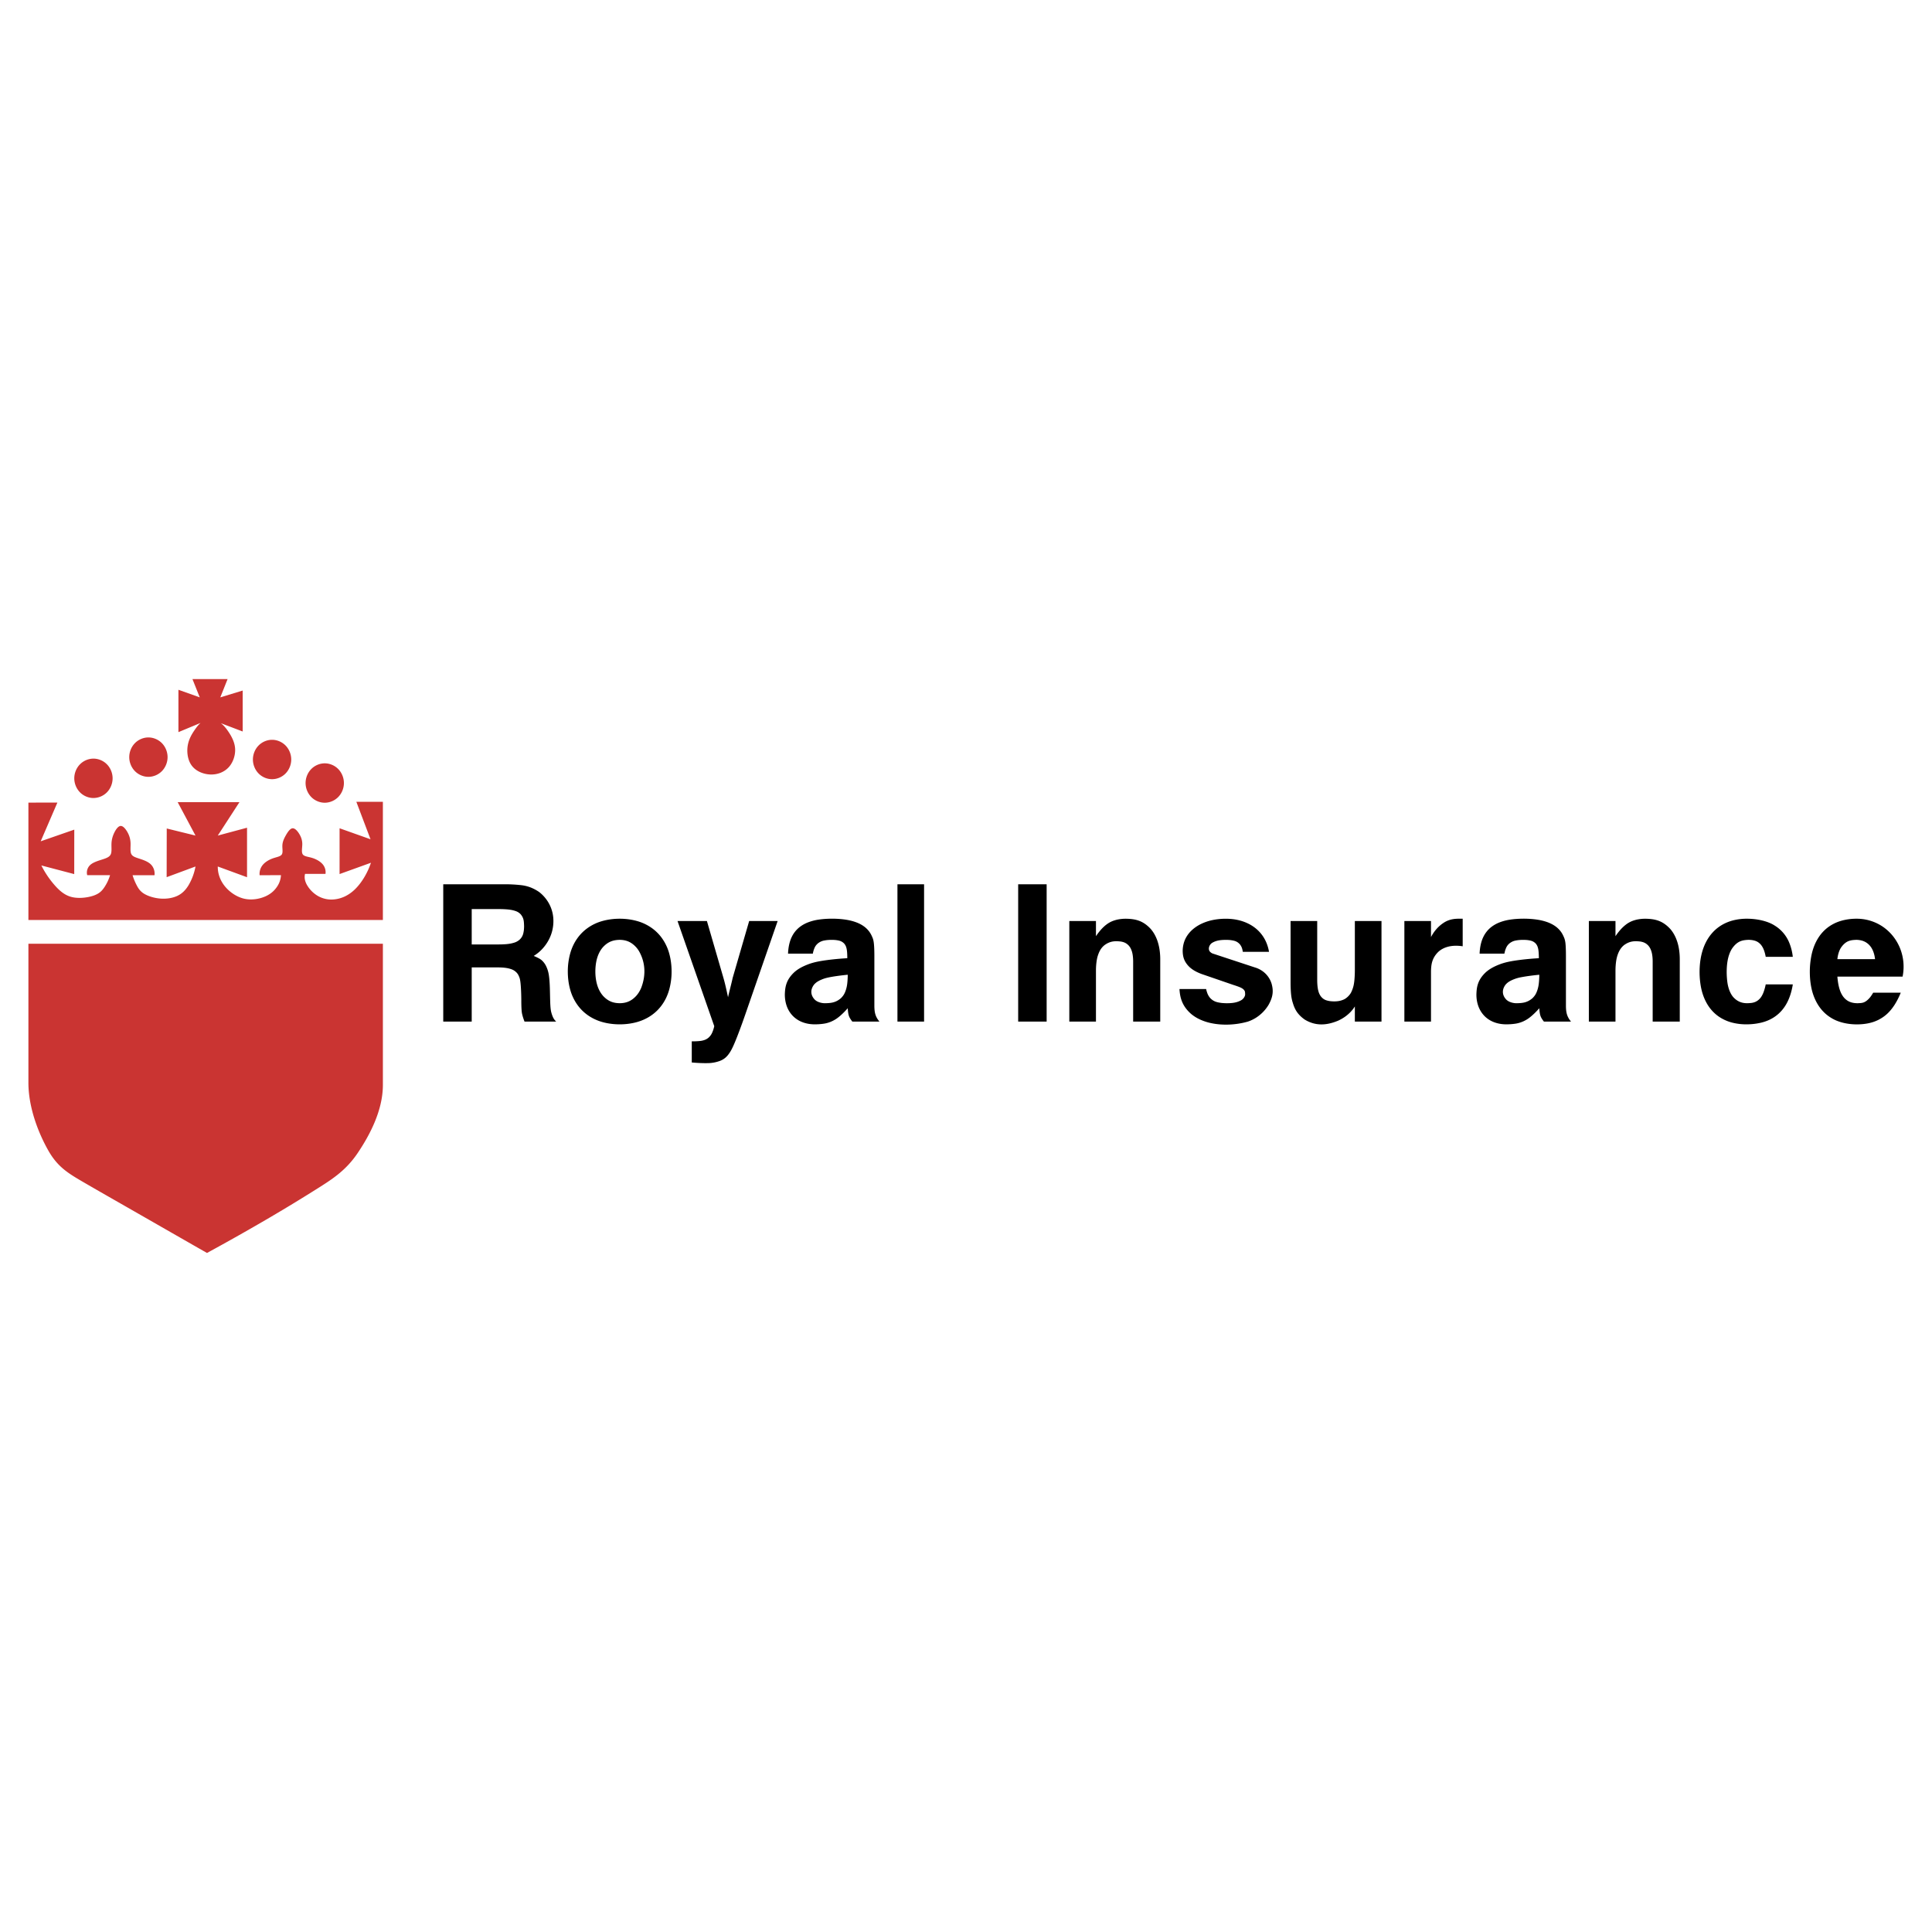
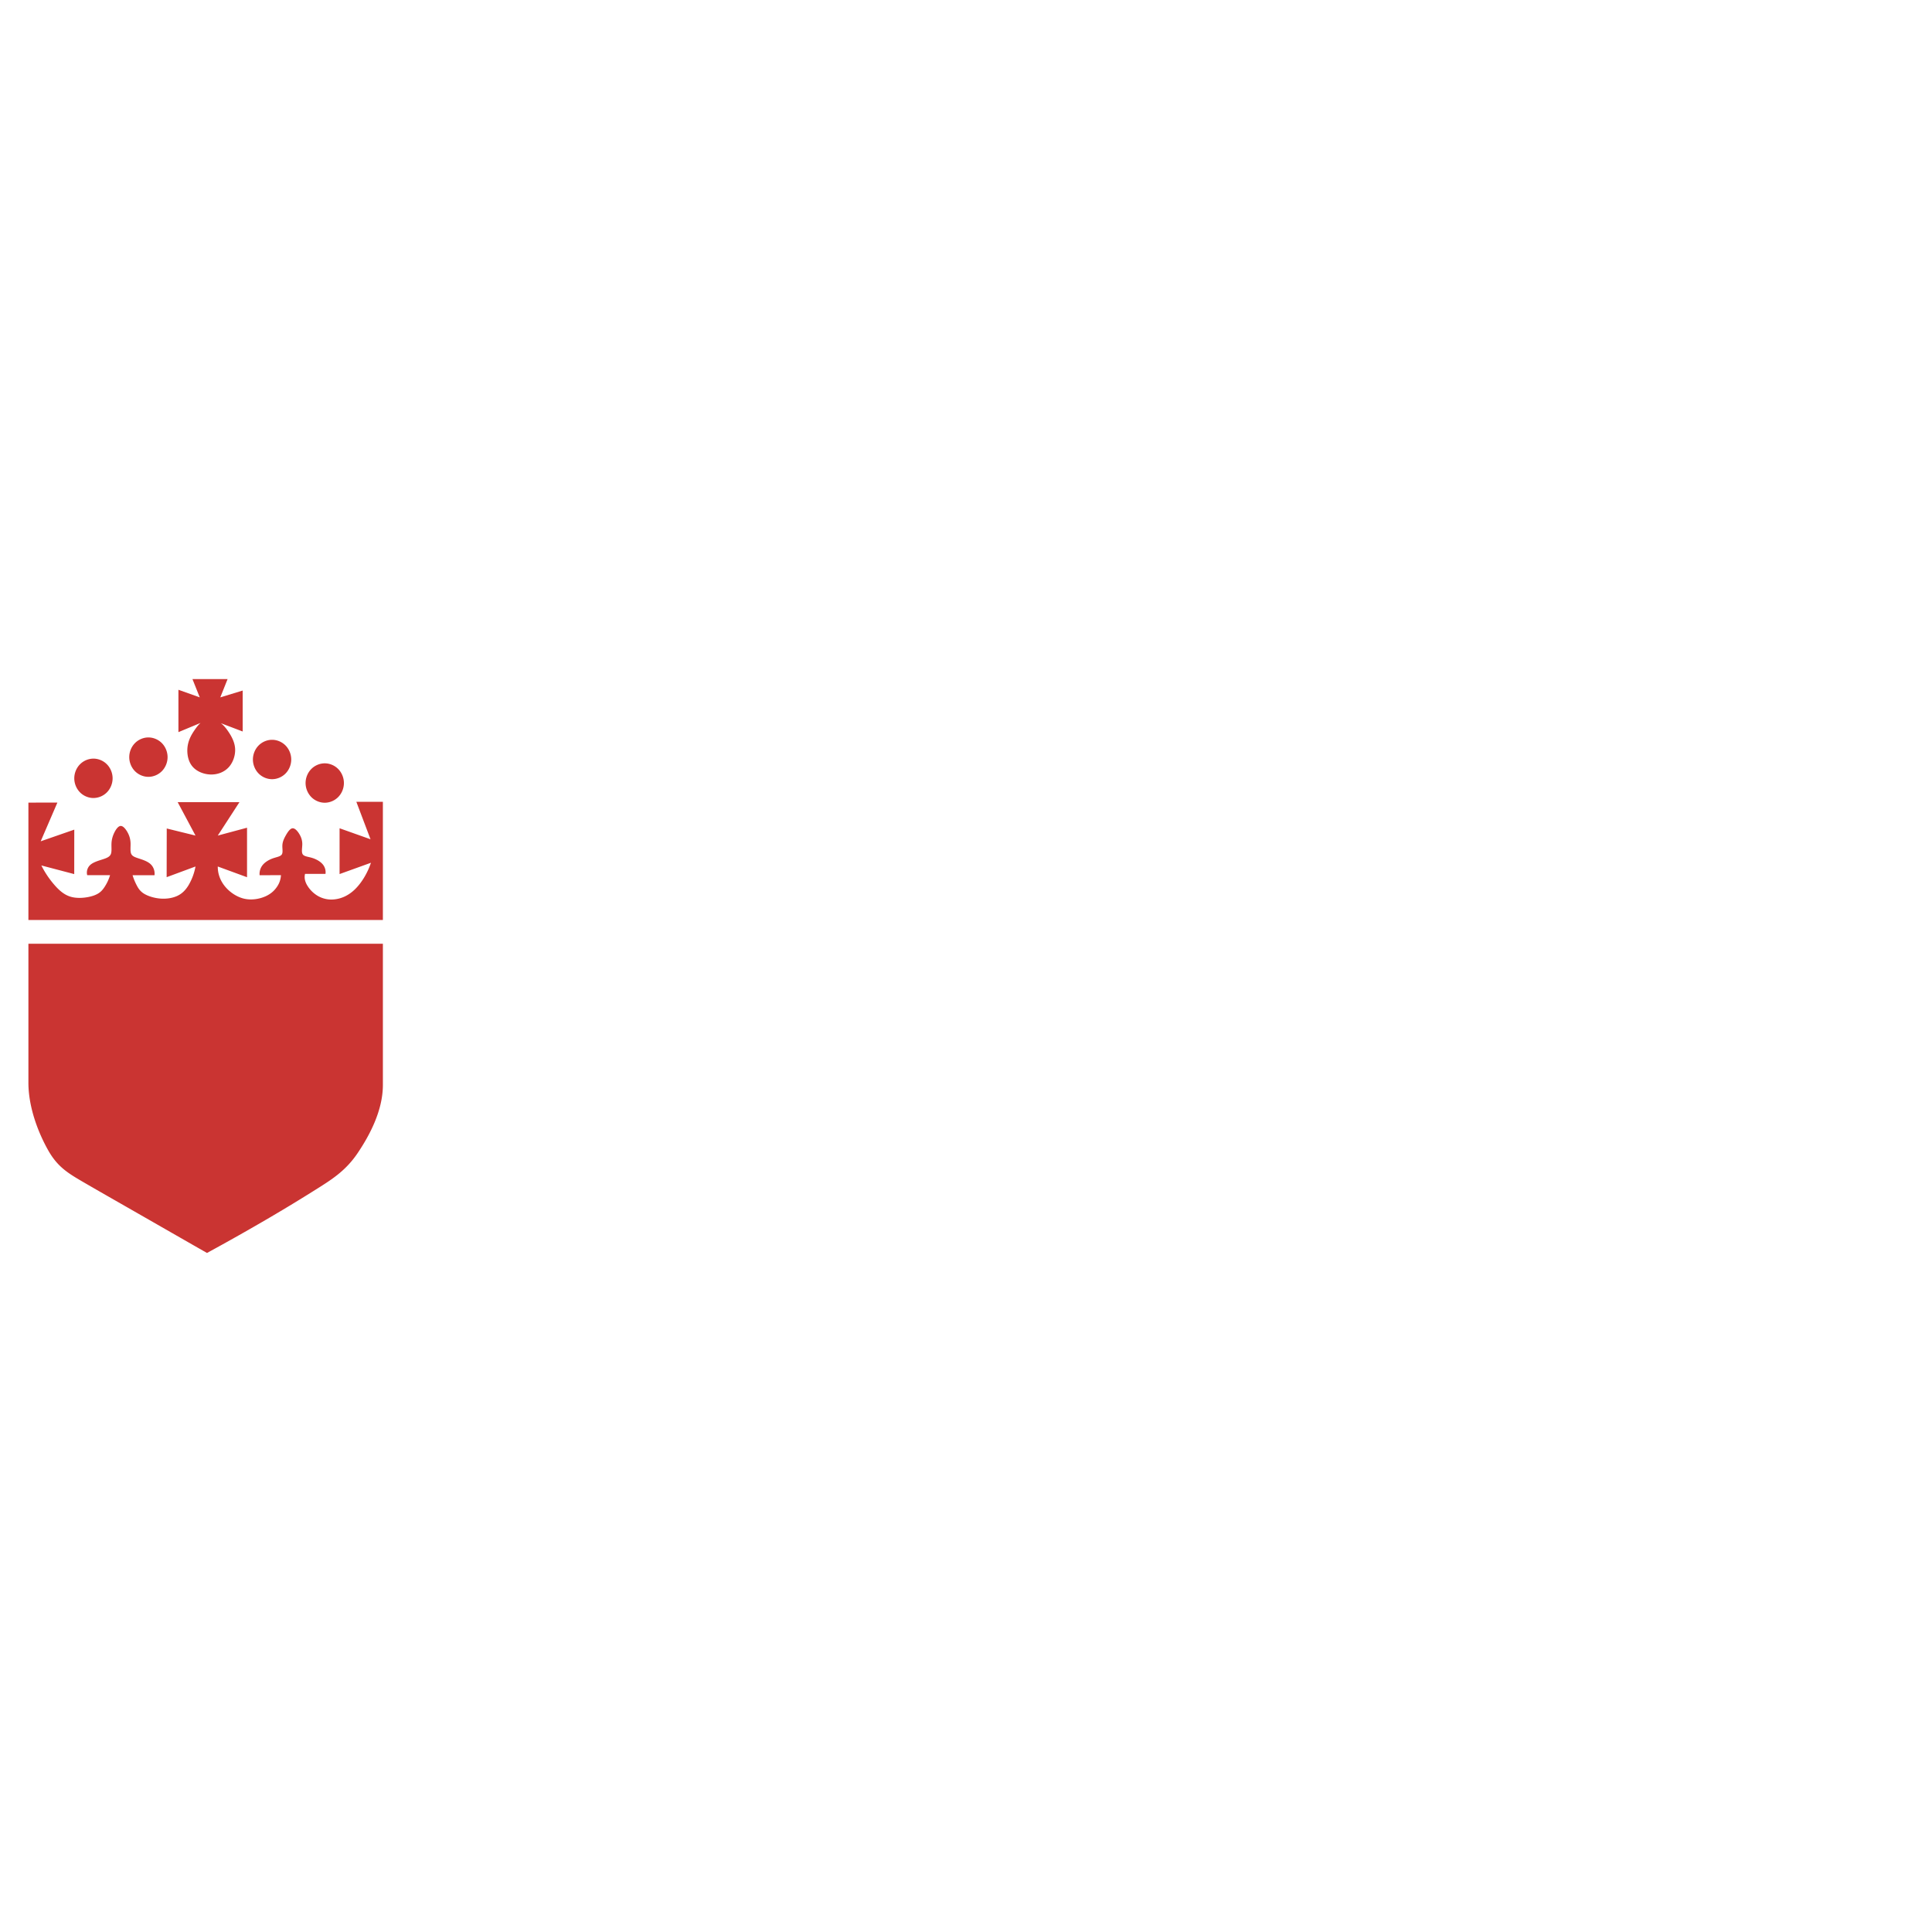
<svg xmlns="http://www.w3.org/2000/svg" width="2500" height="2500" viewBox="0 0 192.756 192.756">
  <g fill-rule="evenodd" clip-rule="evenodd">
-     <path fill="#fff" d="M0 0h192.756v192.756H0V0z" />
    <path d="M17.802 68.819v4.226l2.206-.917c-.191.168-.355.364-.599.72s-.567.872-.678 1.532c-.111.66-.009 1.464.41 2.017.418.553 1.154.852 1.857.874.704.022 1.374-.233 1.825-.729s.682-1.231.632-1.886c-.049-.655-.38-1.229-.657-1.641-.277-.411-.5-.661-.763-.862l2.177.828v-4.085l-2.233.681.729-1.827H19.2l.73 1.827-2.128-.758zM7.411 77.653c0-.514.206-1.025.56-1.389a1.91 1.91 0 0 1 1.352-.576c.5 0 .998.211 1.352.576.354.363.56.875.56 1.389 0 .515-.206 1.026-.56 1.39a1.913 1.913 0 0 1-1.352.575c-.5 0-.998-.212-1.352-.575a2.018 2.018 0 0 1-.56-1.39zM12.895 75.54c0-.515.206-1.025.56-1.389s.852-.576 1.352-.576.998.212 1.352.576c.354.364.56.875.56 1.389s-.206 1.025-.56 1.389c-.354.364-.852.576-1.352.576s-.998-.212-1.352-.576-.56-.875-.56-1.389zM30.488 78.123c0-.514.206-1.025.56-1.389.354-.364.851-.576 1.352-.576s.998.211 1.352.576c.354.363.56.875.56 1.389 0 .515-.206 1.025-.56 1.389-.354.364-.851.576-1.352.576s-.998-.212-1.352-.576a2.015 2.015 0 0 1-.56-1.389zM25.233 75.775c0-.514.206-1.026.56-1.389.354-.364.851-.576 1.352-.576s.998.212 1.352.576c.354.363.56.875.56 1.389s-.206 1.025-.56 1.389-.851.575-1.352.575-.998-.211-1.352-.575-.56-.875-.56-1.389z" fill="#ca3432" />
    <path d="M38.2 91.789V79.998h-2.647l1.414 3.736-3.087-1.097-.001 4.569 3.131-1.129c-.353 1.061-.968 2.058-1.64 2.692-.672.635-1.399.909-2.048.966a2.7 2.7 0 0 1-1.687-.394 3.021 3.021 0 0 1-1.037-1.099c-.203-.384-.244-.729-.165-1.052h2.041a1.218 1.218 0 0 0-.298-.981c-.251-.287-.662-.505-1.058-.623s-.778-.136-.919-.357c-.141-.221-.041-.644-.04-1.008 0-.365-.098-.672-.277-.979s-.441-.614-.685-.603c-.244.012-.471.343-.66.669-.188.326-.339.647-.363.998s.079.731-.06.943-.518.256-.899.392c-.382.136-.766.363-1.007.661a1.401 1.401 0 0 0-.306 1.021l2.129-.009a2.207 2.207 0 0 1-.382 1.139c-.243.37-.604.729-1.178.981-.574.253-1.359.4-2.11.229-.75-.173-1.466-.665-1.938-1.254s-.702-1.274-.695-1.958l2.919 1.07v-4.94l-2.919.784 2.161-3.332-6.161.001 1.778 3.331-2.87-.706-.009 4.857 2.879-1.066a5.743 5.743 0 0 1-.684 1.851c-.306.51-.667.869-1.154 1.091s-1.101.309-1.708.255c-.606-.053-1.206-.244-1.597-.488s-.574-.541-.735-.854a5.657 5.657 0 0 1-.401-.984l2.189.002c.047-.403-.087-.828-.404-1.117s-.818-.442-1.198-.567c-.379-.125-.639-.222-.737-.483-.098-.261-.036-.686-.052-1.062a2.313 2.313 0 0 0-.288-1.031c-.178-.328-.438-.659-.686-.658-.248 0-.483.332-.648.671-.166.339-.26.685-.279 1.057-.019.372.038.772-.049 1.037s-.318.395-.717.53c-.4.136-.969.278-1.307.555a1.037 1.037 0 0 0-.351 1.06h2.282a4.537 4.537 0 0 1-.582 1.226c-.239.352-.507.627-1.089.823s-1.477.311-2.191.123c-.714-.188-1.246-.679-1.731-1.245a9.262 9.262 0 0 1-1.263-1.896l3.28.863.005-4.436-3.351 1.164 1.667-3.866-2.893.007V91.79H38.2v-.001zM4.825 114.796c.916 1.614 1.963 2.252 3.405 3.094 1.442.841 3.28 1.886 5.415 3.108 2.135 1.222 4.568 2.62 7.006 4.01a225.719 225.719 0 0 0 6.258-3.533c1.862-1.092 3.396-2.035 4.837-2.943s2.786-1.782 3.934-3.485c1.147-1.702 2.521-4.198 2.521-6.809v-14.08H2.834v13.851c0 2.597 1.075 5.173 1.991 6.787z" fill="#ca3432" />
-     <path d="M44.223 88.225v13.7h2.84v-5.407h2.611c.22 0 .439.011.625.029.185.019.334.045.463.076.293.078.511.151.764.397.157.166.213.292.287.479.043.113.088.254.126.638.038.383.068 1.01.072 1.635-.002.352.008.703.024.948s.037.382.085.566c.048.184.124.414.212.639h3.161a1.318 1.318 0 0 1-.319-.434 2.713 2.713 0 0 1-.138-.369c-.047-.154-.098-.345-.126-.812-.028-.468-.034-1.212-.052-1.768s-.051-.921-.09-1.194a3.427 3.427 0 0 0-.137-.6c-.135-.386-.288-.677-.598-.956a1.691 1.691 0 0 0-.274-.181 5.727 5.727 0 0 0-.509-.239c.313-.191.601-.424.855-.698.829-.897 1.181-2.003 1.096-3.092a3.588 3.588 0 0 0-.711-1.874 3.745 3.745 0 0 0-.69-.705 4.215 4.215 0 0 0-.822-.447 3.833 3.833 0 0 0-1.024-.248 14.695 14.695 0 0 0-1.682-.084h-6.049v.001zm2.84 2.474h2.703c.322 0 .644.013.889.037.246.023.414.055.552.089.3.083.494.145.74.391.328.398.322.715.34 1.178 0 .159-.01.317-.026.449-.053.351-.123.632-.433.919-.28.229-.488.284-.781.356a3.858 3.858 0 0 1-.521.078 8.69 8.69 0 0 1-.76.031h-2.703v-3.528zm9.587 6.232c0 .629.083 1.258.241 1.814a4.84 4.84 0 0 0 .68 1.458c.292.42.643.775 1.055 1.069.413.294.887.527 1.431.686.543.158 1.157.241 1.771.241s1.227-.083 1.771-.241c.543-.158 1.018-.392 1.43-.686s.764-.649 1.055-1.069c.292-.419.523-.902.68-1.458a6.754 6.754 0 0 0 .241-1.814c0-.63-.083-1.259-.241-1.814a4.81 4.81 0 0 0-.68-1.459 4.356 4.356 0 0 0-1.055-1.069 4.742 4.742 0 0 0-1.43-.686c-.544-.158-1.157-.242-1.771-.242s-1.227.083-1.771.242a4.673 4.673 0 0 0-1.43.686c-.413.294-.764.649-1.056 1.069s-.523.902-.68 1.459a6.772 6.772 0 0 0-.241 1.814zm2.749-.002c0-.349.034-.699.096-1.009s.153-.578.264-.811c.11-.233.24-.43.385-.597.538-.592 1.079-.73 1.684-.744.548.01 1.096.141 1.646.745.095.107.186.229.272.37.604 1.049.741 2.308.239 3.645a3.145 3.145 0 0 1-.238.468 2.605 2.605 0 0 1-.271.362c-.542.588-1.086.724-1.649.733-.55-.013-1.102-.124-1.669-.743a2.672 2.672 0 0 1-.392-.603c-.247-.504-.367-1.165-.367-1.816zm11.13-5.039h-2.932l3.665 10.493a3.914 3.914 0 0 1-.118.419c-.104.278-.188.478-.444.718a1.252 1.252 0 0 1-.44.249 1.848 1.848 0 0 1-.425.09c-.21.024-.515.039-.817.036v2.108c.578.053 1.16.075 1.562.066a3.612 3.612 0 0 0 1.258-.227c.375-.149.66-.366.939-.783.129-.189.276-.437.544-1.074s.653-1.666 1.012-2.702l3.253-9.393h-2.841l-1.649 5.682c-.029.136-.059.271-.121.523l-.217.877c-.062.253-.092.388-.121.523-.079-.369-.16-.737-.221-.999-.109-.472-.16-.65-.237-.925l-1.65-5.681zm8.094 3.254h2.474c.024-.137.059-.272.097-.386.093-.257.172-.436.43-.653.308-.225.522-.26.838-.307a4.631 4.631 0 0 1 .933-.008c.315.044.571.085.83.351a.986.986 0 0 1 .202.367c.028.087.056.193.076.378.02.186.033.451.031.715-.982.055-1.965.164-2.646.282s-1.059.247-1.369.371-.552.244-.755.366a3.31 3.31 0 0 0-.508.37c-.813.755-.932 1.46-.953 2.23-.001.343.047.686.138.995s.226.586.397.827c.171.242.379.449.621.62.513.368 1.174.538 1.822.535.297.002.596-.019.842-.054a2.989 2.989 0 0 0 1.151-.395c.353-.195.829-.616 1.305-1.155.026.386.061.722.213.974.063.111.149.237.245.355h2.703c-.431-.513-.491-.955-.504-1.512v-5.041c0-.436-.013-.874-.042-1.168s-.067-.447-.114-.581c-.158-.397-.336-.75-.779-1.115-.138-.111-.297-.216-.485-.313s-.407-.187-.668-.266c-.262-.079-.566-.147-.936-.195s-.803-.077-1.257-.074-.927.037-1.325.101a4.839 4.839 0 0 0-.999.262 3.372 3.372 0 0 0-.708.37 2.758 2.758 0 0 0-.909 1.046c-.242.475-.368 1.09-.391 1.708zm5.956 2.107c0 .314-.019.629-.049.876a3.3 3.3 0 0 1-.117.578c-.109.344-.213.587-.513.884-.521.45-1.001.489-1.565.503a1.753 1.753 0 0 1-.768-.165 1.165 1.165 0 0 1-.267-.183c-.436-.442-.472-.998-.084-1.507a1.57 1.57 0 0 1 .424-.344c.103-.059.228-.119.393-.186s.371-.139.802-.221c.43-.081 1.086-.173 1.744-.235zm4.96-9.026v13.7h2.657v-13.7h-2.657zm12.045 0v13.7h2.84v-13.7h-2.84zm5.102 3.665v10.035h2.658v-5.086c0-.337.025-.673.066-.943.039-.271.094-.476.154-.646.059-.171.123-.309.189-.428a1.77 1.77 0 0 1 .449-.53c.541-.391 1.002-.429 1.643-.353.285.056.512.132.766.397.156.176.236.343.307.552.092.27.137.653.137 1.035v6.002h2.703v-6.231c0-.346-.029-.691-.078-1.002a5.132 5.132 0 0 0-.207-.834 4.02 4.02 0 0 0-.293-.65 3.463 3.463 0 0 0-.35-.502c-.812-.896-1.604-1.02-2.463-1.044a4.074 4.074 0 0 0-.928.096c-.568.14-.945.35-1.4.789-.23.229-.48.532-.695.856V91.89h-2.658zm10.99 6.782c.049.812.229 1.658 1.143 2.471.154.132.328.257.529.376.201.118.43.229.691.327.26.1.553.186.883.25 1.053.211 2.35.181 3.58-.171.279-.093.545-.22.803-.382a3.93 3.93 0 0 0 1.264-1.295c.441-.789.512-1.404.279-2.166a2.402 2.402 0 0 0-.945-1.232 2.534 2.534 0 0 0-.713-.332l-4.168-1.374c-.141-.036-.352-.192-.387-.343-.088-.237.049-.6.346-.758.406-.229.838-.268 1.328-.273.166 0 .34.01.48.026.355.053.629.105.912.417.199.254.244.455.297.749h2.611a4.054 4.054 0 0 0-.248-.878 3.639 3.639 0 0 0-1.037-1.426 3.957 3.957 0 0 0-.811-.521 4.615 4.615 0 0 0-1.02-.35c-.717-.162-1.65-.172-2.518.009a4.947 4.947 0 0 0-1.117.373 3.886 3.886 0 0 0-.846.545c-.5.433-.77.904-.906 1.38a2.956 2.956 0 0 0-.109.75c.002.595.133 1.103.664 1.623.154.146.344.288.588.423s.545.264.855.362l2.932 1.009c.209.065.416.138.559.192.219.087.293.127.41.21.234.199.207.299.223.507.021.226-.186.515-.41.632-.438.245-.918.289-1.402.291a5.694 5.694 0 0 1-.564-.031c-.436-.061-.768-.13-1.109-.487a1.528 1.528 0 0 1-.295-.505 2.86 2.86 0 0 1-.113-.396h-2.659v-.002zm11.086-6.782v6.094c0 .413.014.826.043 1.145.029.317.072.54.125.747.182.617.365 1.217 1.227 1.837 1.029.637 2.121.632 3.336.125a4.16 4.16 0 0 0 .695-.395c.459-.328.764-.674.986-1.03v1.512h2.658V91.89h-2.658v4.857c0 .429-.023.857-.059 1.167s-.084.5-.135.658-.102.285-.156.394c-.158.347-.529.673-.801.774-.322.137-.609.168-.93.168a3.583 3.583 0 0 1-.42-.028c-.344-.06-.621-.126-.902-.486a1.552 1.552 0 0 1-.24-.532c-.076-.272-.113-.688-.113-1.106V91.89h-2.656zm11.353 0v10.035h2.656v-5.04c.018-.63.08-1.303.758-1.944.123-.108.26-.204.418-.287.156-.082.334-.151.533-.202.414-.11.939-.123 1.453-.042v-2.749c-.668-.012-1.293-.016-1.967.452a3.42 3.42 0 0 0-.658.588 3.953 3.953 0 0 0-.537.792V91.89h-2.656zm7.506 3.254h2.473c.025-.137.061-.272.098-.386.094-.257.172-.436.43-.653.309-.225.521-.26.838-.307a4.627 4.627 0 0 1 .932-.008c.314.044.572.085.83.351a.984.984 0 0 1 .201.367c.029.087.057.193.076.378.021.186.033.451.033.715-.984.055-1.967.164-2.646.282s-1.059.247-1.369.371-.551.244-.754.366a3.437 3.437 0 0 0-.51.37c-.812.755-.932 1.46-.951 2.23-.002.343.045.686.137.995s.227.586.398.827c.17.242.377.449.619.62.514.368 1.176.538 1.822.535a5.95 5.95 0 0 0 .844-.054 2.99 2.99 0 0 0 1.15-.395c.352-.195.828-.616 1.305-1.155.025.386.061.722.213.974.064.111.15.237.246.355h2.703c-.432-.513-.492-.955-.506-1.512v-5.041c0-.436-.012-.874-.039-1.168a2.319 2.319 0 0 0-.115-.581c-.158-.397-.336-.75-.779-1.115a2.87 2.87 0 0 0-.486-.313c-.188-.097-.406-.187-.668-.266s-.564-.147-.936-.195c-.369-.048-.803-.077-1.256-.074s-.928.037-1.324.101a4.85 4.85 0 0 0-1 .262 3.339 3.339 0 0 0-.707.37 2.72 2.72 0 0 0-.521.464 2.84 2.84 0 0 0-.389.582c-.243.475-.37 1.09-.392 1.708zm5.955 2.107c0 .314-.02.629-.049.876s-.072.427-.117.578c-.109.344-.213.587-.514.884-.52.45-1 .489-1.564.503a1.753 1.753 0 0 1-.768-.165 1.171 1.171 0 0 1-.268-.183c-.436-.442-.471-.998-.084-1.507a1.6 1.6 0 0 1 .424-.344c.104-.059.229-.119.395-.186a3.9 3.9 0 0 1 .801-.221c.43-.081 1.086-.173 1.744-.235zm4.945-5.361v10.035h2.656v-5.086c0-.337.027-.673.066-.943s.096-.476.154-.646c.061-.171.123-.309.191-.428.117-.202.244-.366.447-.53.541-.391 1.002-.429 1.643-.353.285.056.514.132.768.397.154.176.236.343.305.552.092.27.137.653.137 1.035v6.002h2.703v-6.231c0-.346-.027-.691-.078-1.002a4.75 4.75 0 0 0-.207-.834 3.854 3.854 0 0 0-.293-.65 3.176 3.176 0 0 0-.35-.502c-.811-.896-1.604-1.02-2.463-1.044a4.086 4.086 0 0 0-.928.096c-.566.14-.943.35-1.398.789-.232.229-.48.532-.697.856V91.89h-2.656zm20.346 3.574a5.128 5.128 0 0 0-.32-1.326 3.59 3.59 0 0 0-1.482-1.792c-.684-.445-1.742-.68-2.734-.685a5.553 5.553 0 0 0-1.381.156 4.328 4.328 0 0 0-1.129.452 3.98 3.98 0 0 0-.91.72c-.268.285-.504.616-.703 1.002s-.359.827-.471 1.333-.17 1.079-.17 1.65c0 .572.059 1.144.166 1.644.107.501.266.932.459 1.308.191.376.42.697.682.974.26.276.555.508.889.699a4.24 4.24 0 0 0 1.123.444 5.67 5.67 0 0 0 1.381.155 6.385 6.385 0 0 0 1.467-.173c.451-.111.834-.274 1.17-.48s.627-.454.885-.756.482-.657.668-1.095c.186-.437.33-.955.412-1.482h-2.703a5.144 5.144 0 0 1-.174.66c-.062.188-.127.33-.193.447a1.464 1.464 0 0 1-.422.496c-.195.14-.365.2-.58.24-.594.075-1.264.089-1.869-.574a1.871 1.871 0 0 1-.217-.312 2.82 2.82 0 0 1-.201-.448 3.844 3.844 0 0 1-.166-.693 7.936 7.936 0 0 1-.072-1.04c0-.365.025-.718.072-1.021.047-.303.113-.557.193-.774.078-.217.168-.398.268-.552.527-.757 1.016-.841 1.611-.873.162-.002.314.011.445.034.309.061.543.148.801.428.066.075.129.162.188.268.141.241.25.601.316.965h2.701v.001zm4.449 1.971h6.506a4.96 4.96 0 0 0-.25-2.818 4.847 4.847 0 0 0-.73-1.243 4.698 4.698 0 0 0-1.041-.949 4.633 4.633 0 0 0-2.572-.764 5.572 5.572 0 0 0-1.348.158c-.42.104-.791.255-1.121.448a3.827 3.827 0 0 0-.887.705c-.26.278-.486.603-.68.984-.193.381-.35.819-.459 1.333a8.427 8.427 0 0 0-.168 1.679c0 .578.061 1.146.168 1.646.109.5.27.932.465 1.31s.426.701.689.979.561.511.895.702c.68.401 1.574.592 2.438.597.441.004.863-.04 1.232-.12.371-.08.689-.196.982-.345.559-.293 1.049-.678 1.549-1.428.238-.361.469-.807.654-1.269h-2.75a4.383 4.383 0 0 1-.289.438c-.531.646-.854.587-1.281.615-.41-.009-.893-.077-1.307-.521a1.934 1.934 0 0 1-.225-.304 2.398 2.398 0 0 1-.197-.42c-.14-.367-.235-.89-.273-1.413zm0-1.742c.023-.227.07-.451.131-.643s.135-.351.219-.487c.506-.741 1-.771 1.543-.795.184.002.381.028.559.078s.336.126.477.224c.143.098.268.219.381.367.252.329.398.793.447 1.255h-3.757v.001z" />
  </g>
</svg>